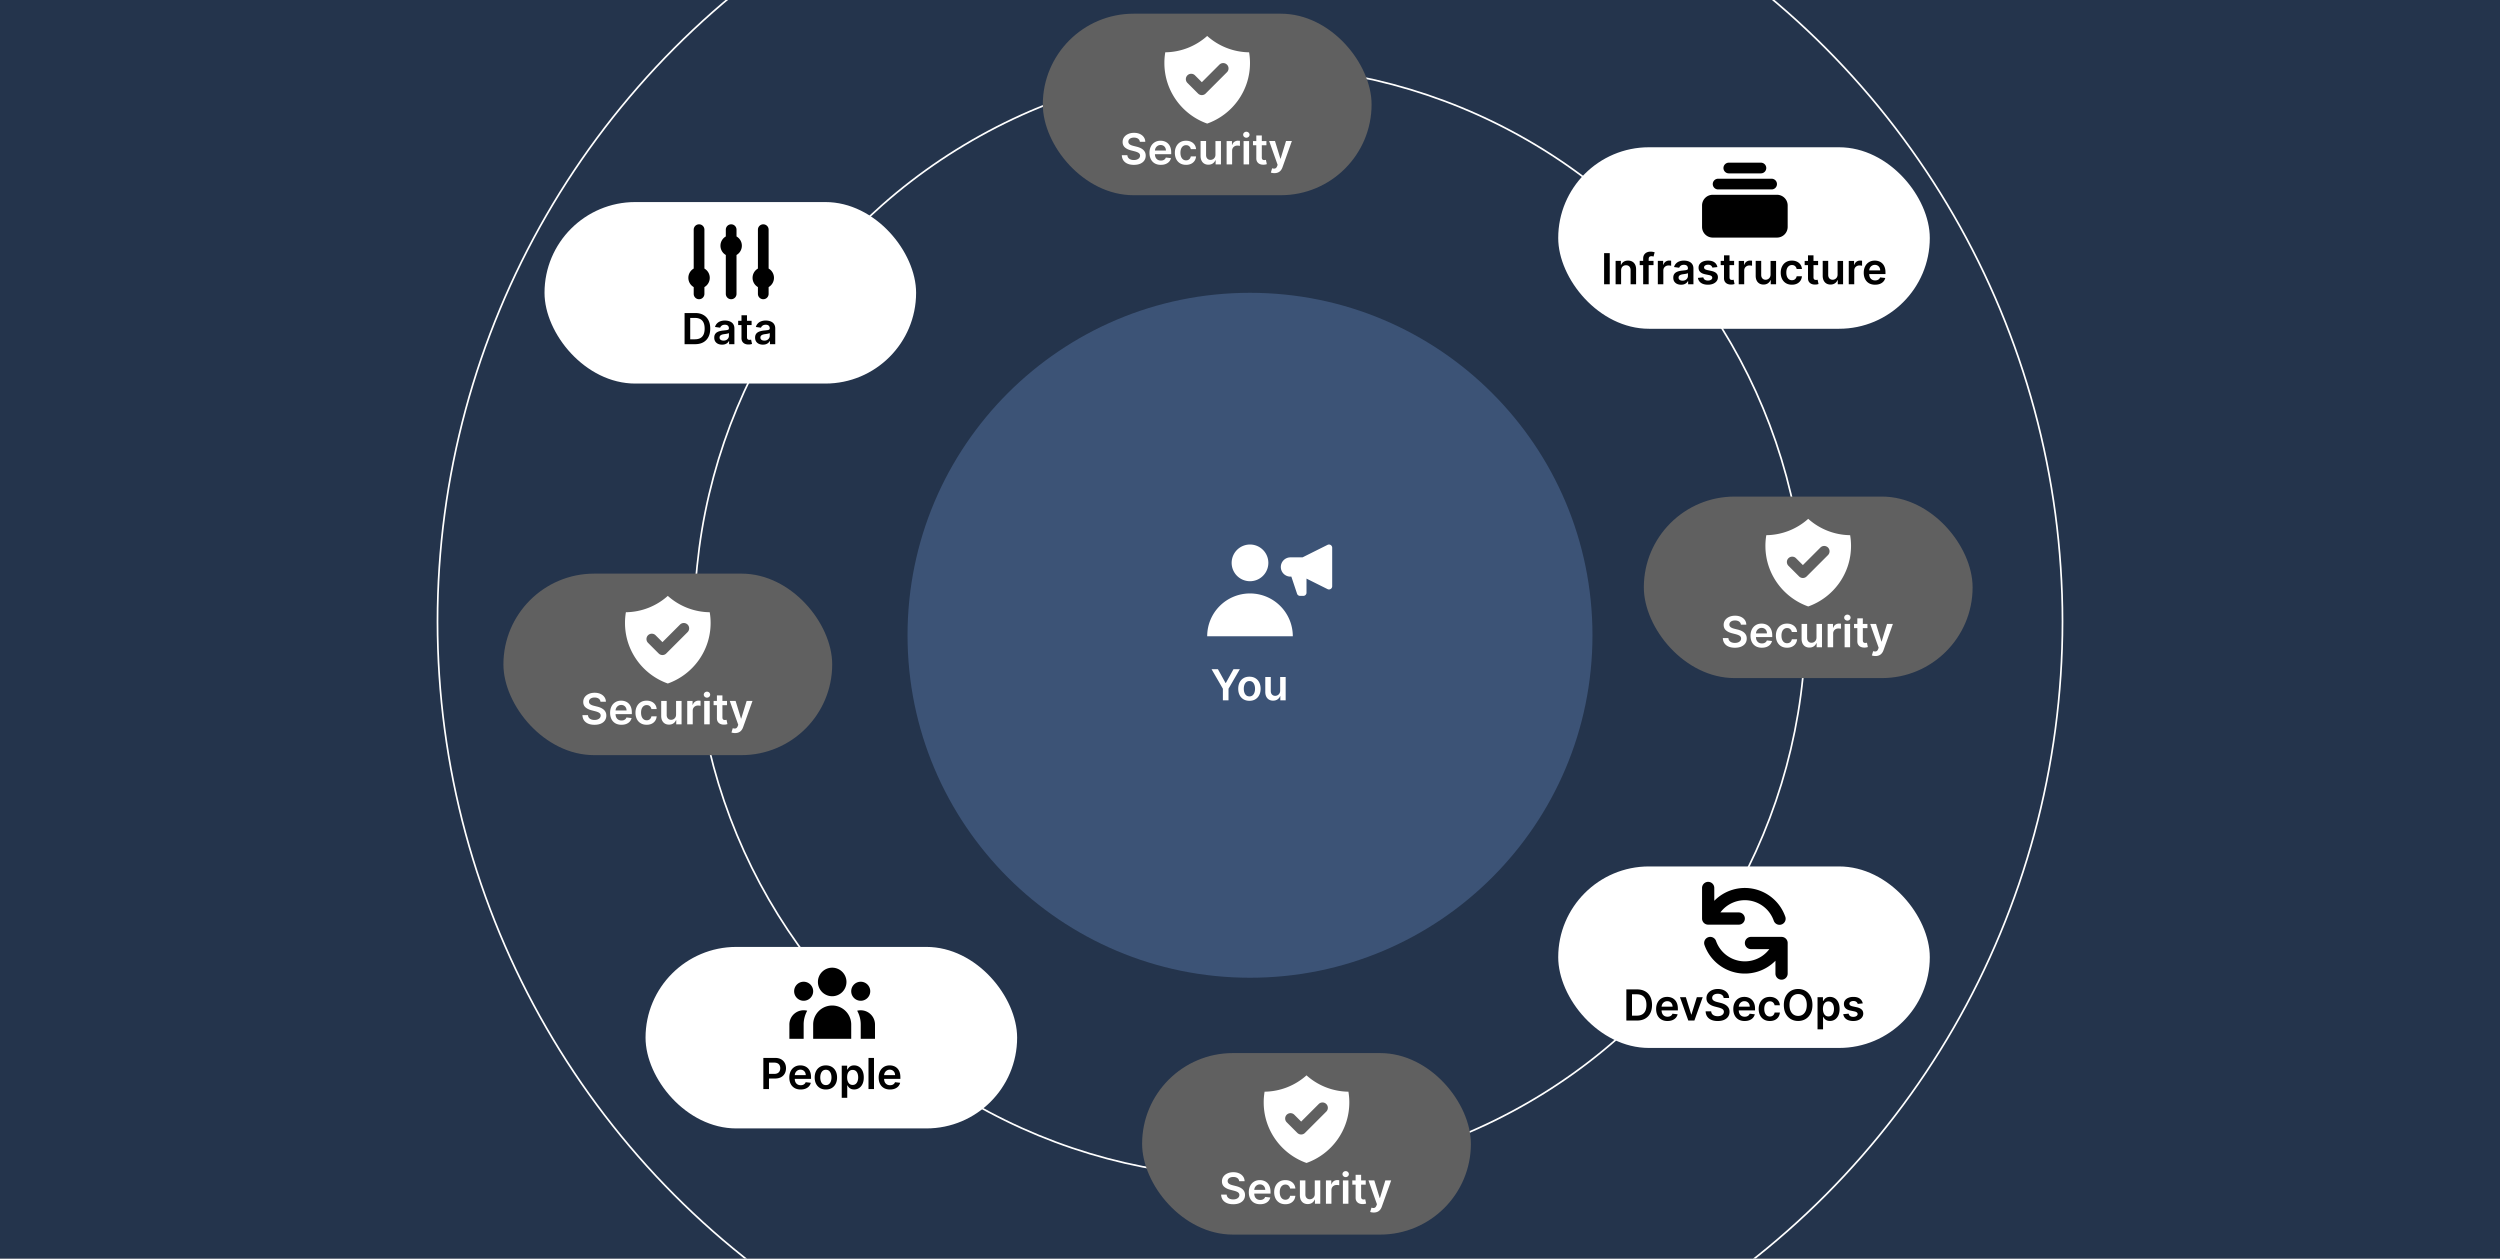
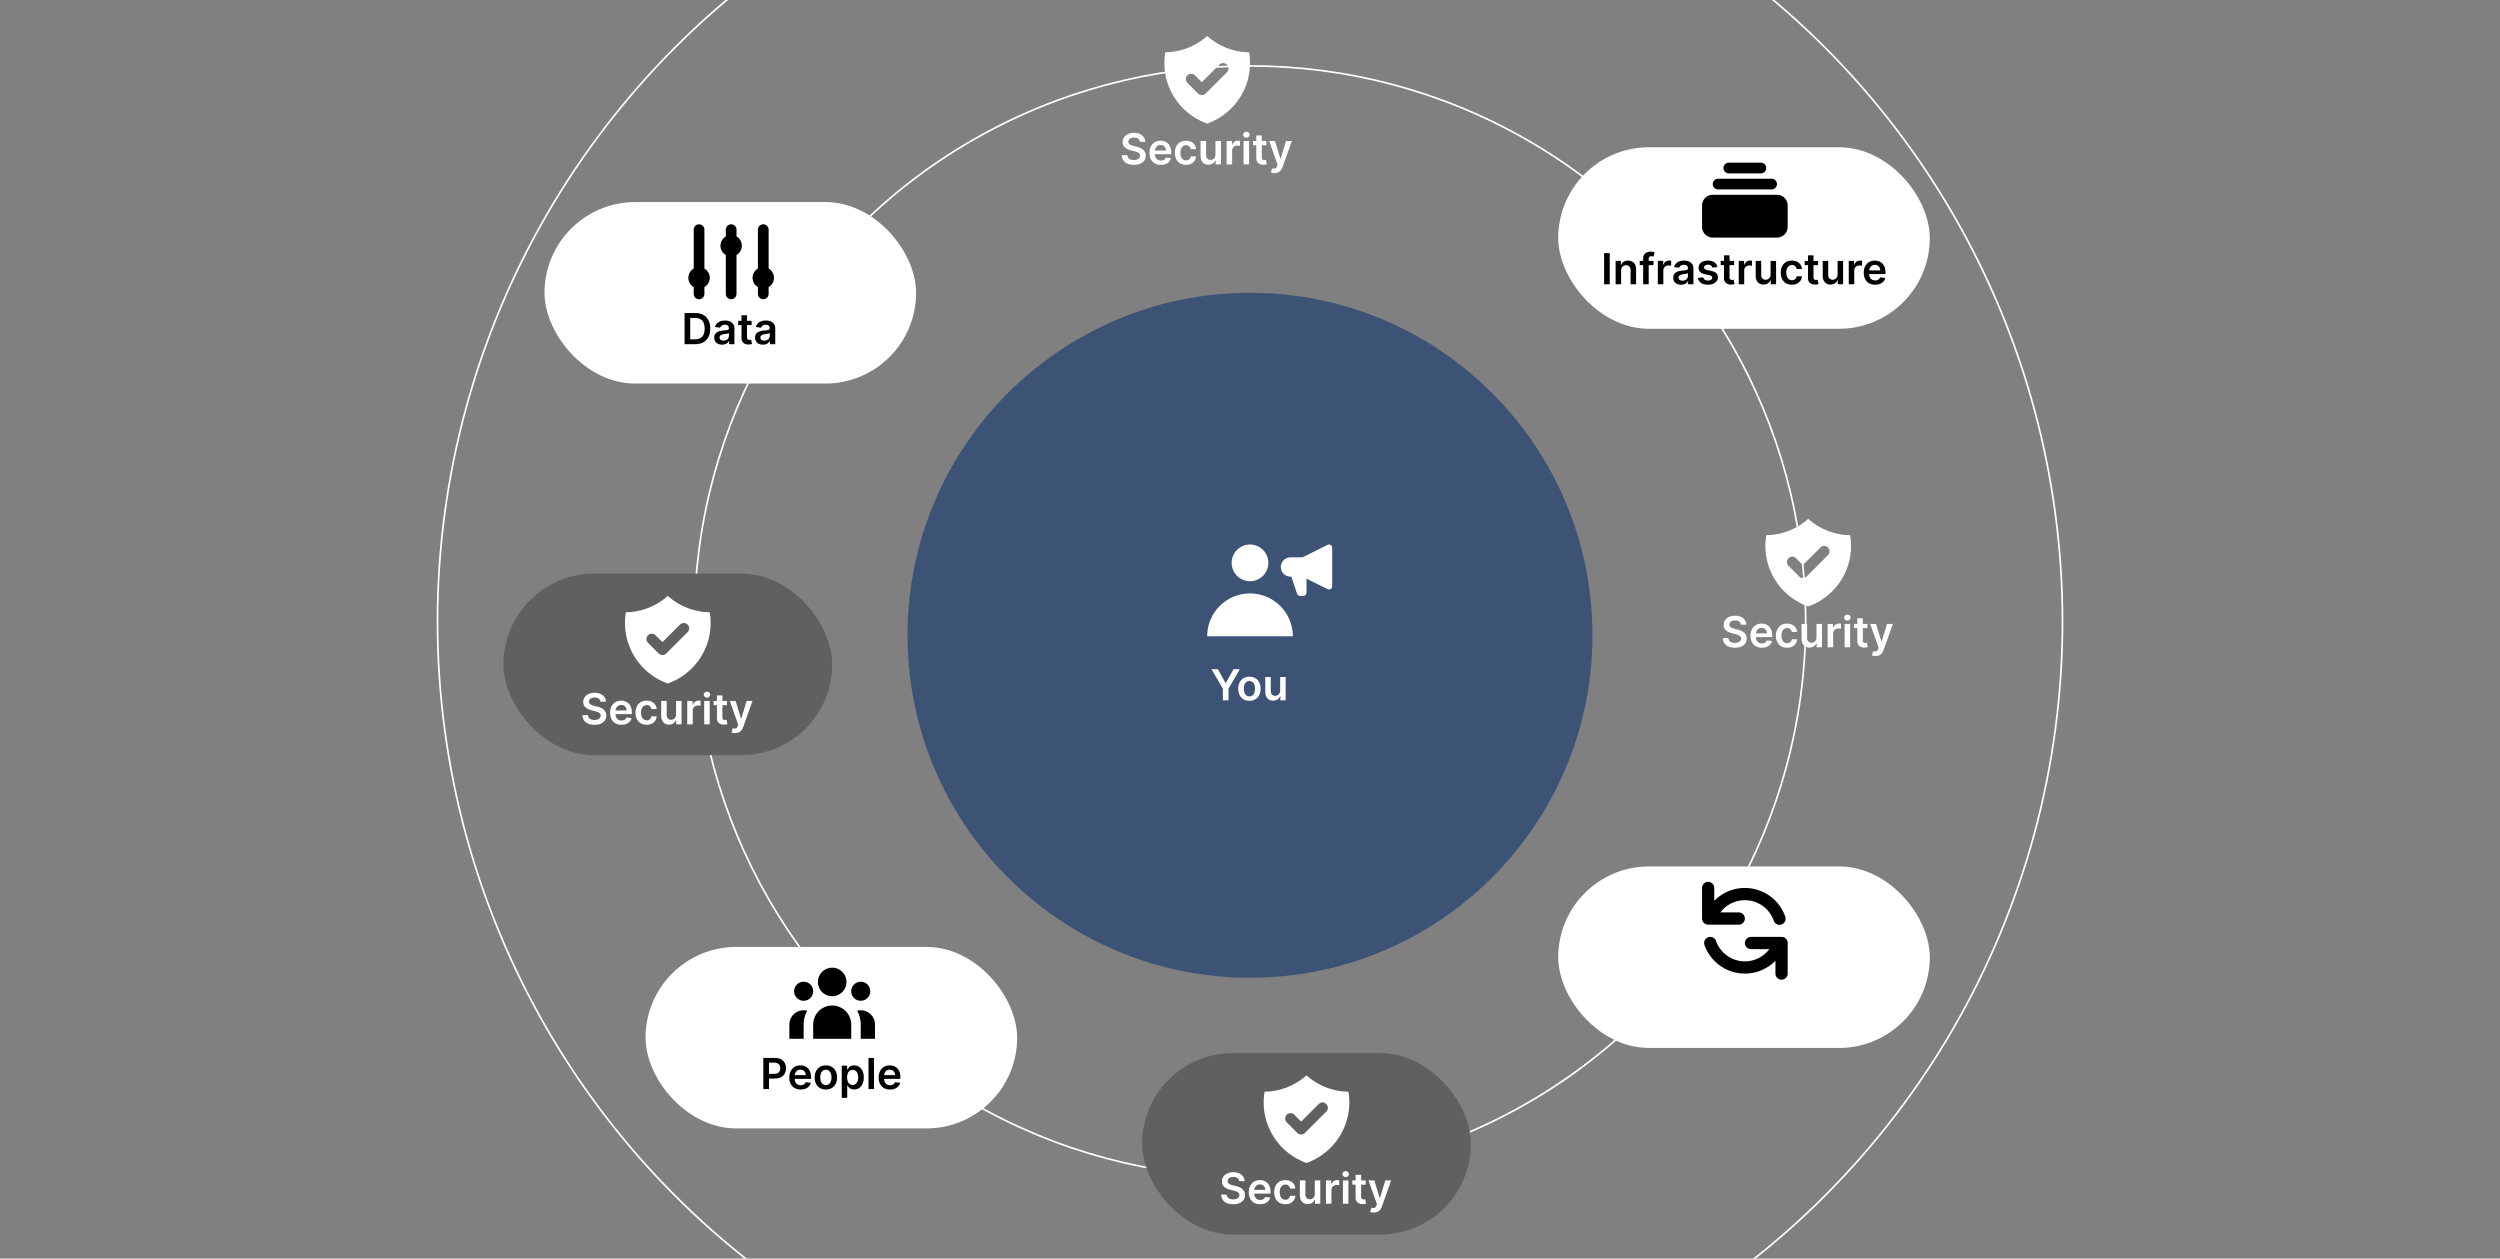
<svg xmlns="http://www.w3.org/2000/svg" width="1460" height="735" fill="none">
  <rect width="100%" height="100%" fill="#808080" stroke="none" />
  <g clip-path="url(#a)">
-     <path fill="#24344C" d="M0 0h1460v735H0z" />
+     <path fill="#24344C" d="M0 0v735H0z" />
    <circle cx="730" cy="363" r="324.5" stroke="#fff" />
    <circle cx="730" cy="363" r="474.5" stroke="#fff" />
    <rect width="217" height="106" x="318" y="118" fill="#fff" rx="53" />
    <rect width="217" height="106" x="910" y="86" fill="#fff" rx="53" />
    <rect width="217" height="106" x="910" y="506" fill="#fff" rx="53" />
    <rect width="217" height="106" x="377" y="553" fill="#fff" rx="53" />
    <circle cx="730" cy="371" r="200" fill="#3C5376" />
    <path fill="#000" d="M405.955 201h-6.162v-18.182h6.286c1.805 0 3.356.364 4.652 1.092 1.302.722 2.302 1.761 3.001 3.116.698 1.356 1.047 2.977 1.047 4.865 0 1.894-.352 3.522-1.056 4.883a7.307 7.307 0 0 1-3.028 3.134c-1.314.728-2.894 1.092-4.74 1.092zm-2.868-2.85h2.708c1.266 0 2.323-.231 3.169-.692.846-.468 1.483-1.163 1.909-2.087.426-.929.639-2.089.639-3.48s-.213-2.545-.639-3.462c-.426-.923-1.057-1.613-1.891-2.069-.829-.461-1.859-.692-3.09-.692h-2.805v12.482zm18.604 3.125c-.865 0-1.643-.154-2.335-.461a3.819 3.819 0 0 1-1.634-1.385c-.396-.61-.595-1.362-.595-2.255 0-.77.142-1.406.426-1.909a3.3 3.3 0 0 1 1.163-1.207 5.875 5.875 0 0 1 1.661-.684c.621-.16 1.263-.275 1.926-.346a76.861 76.861 0 0 0 1.944-.222c.497-.071.859-.178 1.083-.32.231-.148.347-.376.347-.683v-.054c0-.669-.199-1.186-.595-1.553-.397-.367-.968-.551-1.714-.551-.787 0-1.411.172-1.873.515-.456.343-.763.749-.923 1.216l-3.001-.426c.237-.828.628-1.521 1.172-2.077a5.099 5.099 0 0 1 1.998-1.261c.787-.284 1.657-.426 2.61-.426.657 0 1.311.077 1.962.231a5.517 5.517 0 0 1 1.784.763c.539.35.971.826 1.296 1.43.332.603.497 1.358.497 2.264V201h-3.089v-1.873h-.107c-.195.379-.47.734-.825 1.065-.349.326-.79.589-1.323.79-.527.196-1.145.293-1.855.293zm.834-2.361c.645 0 1.204-.128 1.678-.382.473-.26.837-.604 1.092-1.03.26-.426.391-.891.391-1.394v-1.607c-.101.083-.273.16-.515.231a7.47 7.47 0 0 1-.799.187c-.296.053-.589.1-.879.142l-.755.106a5.61 5.61 0 0 0-1.287.32c-.379.148-.678.355-.897.621-.219.261-.328.598-.328 1.012 0 .592.216 1.039.648 1.341.432.302.982.453 1.651.453zm16.406-11.55v2.485h-7.839v-2.485h7.839zm-5.903-3.267h3.213v12.801c0 .432.065.764.196.995.136.225.313.379.532.461.219.083.462.125.728.125.201 0 .385-.015.551-.045a4.38 4.38 0 0 0 .39-.08l.542 2.513a7.231 7.231 0 0 1-.737.195 5.97 5.97 0 0 1-1.154.124c-.805.024-1.53-.097-2.175-.364a3.384 3.384 0 0 1-1.536-1.26c-.373-.568-.556-1.279-.55-2.131v-13.334zm12.515 17.178c-.864 0-1.642-.154-2.335-.461a3.816 3.816 0 0 1-1.633-1.385c-.397-.61-.595-1.362-.595-2.255 0-.77.142-1.406.426-1.909a3.292 3.292 0 0 1 1.163-1.207 5.868 5.868 0 0 1 1.66-.684c.622-.16 1.264-.275 1.927-.346a76.861 76.861 0 0 0 1.944-.222c.497-.071.858-.178 1.083-.32.231-.148.346-.376.346-.683v-.054c0-.669-.198-1.186-.595-1.553-.396-.367-.967-.551-1.713-.551-.787 0-1.412.172-1.873.515-.456.343-.764.749-.924 1.216l-3-.426c.236-.828.627-1.521 1.172-2.077a5.095 5.095 0 0 1 1.997-1.261c.787-.284 1.657-.426 2.61-.426.657 0 1.311.077 1.962.231a5.531 5.531 0 0 1 1.785.763c.538.35.97.826 1.296 1.43.331.603.497 1.358.497 2.264V201h-3.09v-1.873h-.106a3.91 3.91 0 0 1-.826 1.065c-.349.326-.79.589-1.322.79-.527.196-1.146.293-1.856.293zm.835-2.361c.645 0 1.204-.128 1.677-.382.474-.26.838-.604 1.092-1.03.261-.426.391-.891.391-1.394v-1.607c-.101.083-.272.16-.515.231a7.47 7.47 0 0 1-.799.187c-.296.053-.589.1-.879.142l-.754.106c-.48.065-.909.172-1.288.32-.378.148-.677.355-.896.621-.219.261-.329.598-.329 1.012 0 .592.216 1.039.648 1.341.432.302.983.453 1.652.453zm-35.003-64.789a3.125 3.125 0 1 0-6.25 0v22.713a6.25 6.25 0 0 0 0 10.825v3.962a3.125 3.125 0 1 0 6.25 0v-3.962a6.25 6.25 0 0 0 0-10.825v-22.713zm18.75 0a3.125 3.125 0 1 0-6.25 0v3.963a6.25 6.25 0 0 0 0 10.825v22.712a3.125 3.125 0 1 0 6.25 0v-22.712a6.255 6.255 0 0 0 2.288-8.538 6.25 6.25 0 0 0-2.288-2.287v-3.963zM445.75 131a3.125 3.125 0 0 1 3.125 3.125v22.713a6.25 6.25 0 0 1 0 10.825v3.962a3.125 3.125 0 1 1-6.25 0v-3.962a6.25 6.25 0 0 1 0-10.825v-22.713A3.125 3.125 0 0 1 445.75 131zm494.337 16.818V166h-3.294v-18.182h3.294zm6.638 10.192V166h-3.213v-13.636h3.071v2.317h.16a3.896 3.896 0 0 1 1.501-1.82c.692-.45 1.547-.675 2.565-.675.941 0 1.761.201 2.459.604.705.402 1.249.985 1.634 1.749.391.763.583 1.689.577 2.778V166h-3.214v-8.185c0-.912-.237-1.625-.71-2.14-.468-.515-1.116-.772-1.944-.772-.563 0-1.063.124-1.501.373a2.58 2.58 0 0 0-1.021 1.056c-.242.462-.364 1.021-.364 1.678zm18.928-5.646v2.485h-8.061v-2.485h8.061zM959.607 166v-14.924c0-.917.19-1.681.568-2.29.385-.61.9-1.065 1.545-1.367.645-.302 1.361-.453 2.149-.453.556 0 1.05.044 1.482.133.432.089.752.169.959.24l-.639 2.486a5.54 5.54 0 0 0-.515-.125 3.135 3.135 0 0 0-.693-.071c-.597 0-1.021.145-1.269.435-.243.284-.364.693-.364 1.225V166h-3.223zm8.563 0v-13.636h3.116v2.272h.142c.249-.787.675-1.393 1.278-1.82a3.52 3.52 0 0 1 2.087-.648c.177 0 .376.009.595.027.224.012.411.033.559.062v2.956a3.447 3.447 0 0 0-.648-.124 6.027 6.027 0 0 0-.844-.062c-.586 0-1.112.127-1.58.382a2.79 2.79 0 0 0-1.092 1.038c-.266.444-.399.956-.399 1.536V166h-3.214zm13.592.275c-.864 0-1.643-.154-2.335-.461a3.819 3.819 0 0 1-1.634-1.385c-.396-.61-.594-1.362-.594-2.255 0-.77.142-1.406.426-1.909a3.284 3.284 0 0 1 1.163-1.207 5.856 5.856 0 0 1 1.66-.684c.621-.16 1.263-.275 1.926-.346a77.567 77.567 0 0 0 1.945-.222c.497-.071.858-.178 1.083-.32.231-.148.346-.376.346-.683v-.054c0-.669-.198-1.186-.595-1.553-.396-.367-.968-.551-1.713-.551-.787 0-1.412.172-1.874.515-.455.343-.763.749-.923 1.216l-3.001-.426c.237-.828.628-1.521 1.172-2.077a5.106 5.106 0 0 1 1.998-1.261c.787-.284 1.657-.426 2.61-.426.657 0 1.311.077 1.962.231a5.517 5.517 0 0 1 1.784.763c.539.35.971.826 1.297 1.43.331.603.497 1.358.497 2.264V166h-3.09v-1.873h-.106a3.93 3.93 0 0 1-.826 1.065c-.349.326-.79.589-1.323.79-.526.196-1.145.293-1.855.293zm.834-2.361c.645 0 1.205-.128 1.678-.382.474-.26.838-.604 1.092-1.03.261-.426.391-.891.391-1.394v-1.607c-.101.083-.272.16-.515.231a7.47 7.47 0 0 1-.799.187c-.296.053-.589.1-.879.142l-.755.106a5.61 5.61 0 0 0-1.287.32c-.379.148-.678.355-.897.621-.219.261-.328.598-.328 1.012 0 .592.216 1.039.648 1.341.432.302.983.453 1.651.453zm20.374-7.946-2.93.32a2.346 2.346 0 0 0-.434-.835 2.163 2.163 0 0 0-.816-.63c-.344-.16-.764-.24-1.261-.24-.669 0-1.231.145-1.687.435-.45.29-.672.666-.666 1.128-.006.396.139.719.435.967.302.249.799.453 1.492.613l2.326.497c1.291.278 2.251.719 2.881 1.323.63.604.95 1.394.95 2.37 0 .858-.25 1.616-.75 2.273-.49.651-1.18 1.16-2.05 1.527-.877.367-1.884.55-3.02.55-1.669 0-3.012-.349-4.03-1.047-1.018-.705-1.625-1.684-1.82-2.939l3.133-.302c.143.616.444 1.08.906 1.394.462.314 1.062.471 1.802.471.764 0 1.376-.157 1.838-.471.467-.314.701-.701.701-1.163 0-.39-.151-.713-.453-.968-.295-.254-.757-.449-1.384-.585l-2.326-.489c-1.308-.272-2.276-.731-2.904-1.376-.627-.651-.938-1.474-.932-2.468-.006-.84.222-1.568.684-2.184.467-.621 1.116-1.101 1.944-1.438.835-.343 1.796-.515 2.885-.515 1.598 0 2.856.34 3.776 1.021.92.681 1.49 1.601 1.71 2.761zm9.75-3.604v2.485h-7.84v-2.485h7.84zm-5.9-3.267h3.21v12.801c0 .432.07.764.2.995.13.225.31.379.53.461.22.083.46.125.73.125.2 0 .38-.015.55-.045.17-.029.3-.056.39-.08l.54 2.513c-.17.059-.42.124-.74.195-.31.071-.69.113-1.15.124-.8.024-1.53-.097-2.17-.364a3.374 3.374 0 0 1-1.54-1.26c-.37-.568-.56-1.279-.55-2.131v-13.334zm8.59 16.903v-13.636h3.12v2.272h.14c.25-.787.67-1.393 1.28-1.82.61-.432 1.3-.648 2.08-.648.18 0 .38.009.6.027.22.012.41.033.56.062v2.956a3.476 3.476 0 0 0-.65-.124 6.004 6.004 0 0 0-.84-.062c-.59 0-1.12.127-1.58.382-.47.248-.83.595-1.1 1.038-.26.444-.4.956-.4 1.536V166h-3.21zm18.6-5.735v-7.901h3.22V166h-3.12v-2.424h-.14a4.086 4.086 0 0 1-1.52 1.874c-.7.485-1.56.728-2.58.728-.9 0-1.69-.199-2.37-.595a4.12 4.12 0 0 1-1.6-1.749c-.38-.77-.58-1.699-.58-2.788v-8.682h3.22v8.185c0 .864.23 1.551.71 2.06.47.509 1.09.763 1.86.763.47 0 .93-.115 1.38-.346.44-.231.81-.574 1.09-1.03.29-.462.43-1.039.43-1.731zm12.47 6.001c-1.36 0-2.53-.299-3.51-.896-.97-.598-1.71-1.424-2.24-2.477-.52-1.06-.78-2.279-.78-3.658 0-1.385.26-2.607.8-3.666.53-1.066 1.28-1.894 2.25-2.486.98-.598 2.13-.897 3.46-.897 1.11 0 2.09.204 2.94.613.86.402 1.54.973 2.05 1.713.51.734.8 1.592.87 2.575h-3.07a2.901 2.901 0 0 0-.89-1.643c-.46-.444-1.08-.666-1.85-.666-.66 0-1.24.178-1.73.533-.5.349-.89.852-1.17 1.509-.27.657-.4 1.444-.4 2.362 0 .929.13 1.728.4 2.397.28.663.66 1.175 1.15 1.536.5.355 1.08.532 1.75.532.47 0 .89-.088 1.27-.266.38-.183.69-.447.95-.79.25-.343.43-.761.52-1.252h3.07c-.07.965-.36 1.82-.85 2.566-.49.74-1.16 1.32-2.01 1.74-.84.414-1.84.621-2.98.621zm15.29-13.902v2.485h-7.84v-2.485h7.84zm-5.9-3.267h3.21v12.801c0 .432.07.764.2.995.13.225.31.379.53.461.22.083.46.125.73.125.2 0 .38-.015.55-.045.17-.029.3-.056.39-.08l.54 2.513c-.17.059-.42.124-.74.195-.31.071-.7.113-1.15.124-.81.024-1.53-.097-2.18-.364a3.4 3.4 0 0 1-1.53-1.26c-.38-.568-.56-1.279-.55-2.131v-13.334zm17.28 11.168v-7.901h3.21V166h-3.11v-2.424h-.14a4.15 4.15 0 0 1-1.52 1.874c-.7.485-1.56.728-2.59.728-.89 0-1.68-.199-2.37-.595-.68-.403-1.21-.986-1.59-1.749-.39-.77-.58-1.699-.58-2.788v-8.682h3.21v8.185c0 .864.24 1.551.71 2.06.48.509 1.1.763 1.87.763.47 0 .93-.115 1.37-.346.45-.231.81-.574 1.1-1.03.29-.462.43-1.039.43-1.731zm6.52 5.735v-13.636h3.11v2.272h.15c.25-.787.67-1.393 1.28-1.82.61-.432 1.3-.648 2.08-.648.18 0 .38.009.6.027.22.012.41.033.56.062v2.956a3.657 3.657 0 0 0-.65-.124 6.035 6.035 0 0 0-.85-.062c-.58 0-1.11.127-1.58.382-.46.248-.82.595-1.09 1.038-.26.444-.4.956-.4 1.536V166h-3.21zm15.39.266c-1.37 0-2.55-.284-3.55-.852-.98-.574-1.74-1.385-2.28-2.432-.53-1.054-.8-2.294-.8-3.72 0-1.403.27-2.634.8-3.693.54-1.066 1.29-1.894 2.26-2.486.96-.598 2.1-.897 3.4-.897.84 0 1.63.136 2.38.408.75.267 1.41.681 1.99 1.243.58.563 1.03 1.279 1.36 2.149.33.864.5 1.894.5 3.089v.986h-11.18v-2.166h8.1c-.01-.616-.14-1.163-.4-1.643a2.88 2.88 0 0 0-1.09-1.145c-.46-.278-1-.417-1.62-.417-.65 0-1.23.159-1.73.479-.5.314-.88.728-1.16 1.243a3.655 3.655 0 0 0-.42 1.678v1.891c0 .793.15 1.474.44 2.042.29.562.69.994 1.21 1.296.52.296 1.13.444 1.83.444.47 0 .89-.065 1.27-.196.38-.136.71-.334.99-.594.27-.261.48-.583.63-.968l3 .337a4.626 4.626 0 0 1-1.09 2.078c-.52.586-1.2 1.041-2.02 1.367-.82.32-1.76.479-2.82.479zM1009.62 95c-.82 0-1.62.33-2.2.915a3.113 3.113 0 0 0 0 4.42c.58.586 1.38.915 2.2.915h18.76c.82 0 1.62-.329 2.2-.915a3.114 3.114 0 0 0 0-4.42 3.107 3.107 0 0 0-2.2-.915h-18.76zm-9.37 12.5c0-.829.33-1.624.92-2.21a3.113 3.113 0 0 1 2.21-.915h31.24c.83 0 1.63.329 2.21.915a3.113 3.113 0 0 1 0 4.42c-.58.586-1.38.915-2.21.915h-31.24c-.83 0-1.63-.329-2.21-.915a3.113 3.113 0 0 1-.92-2.21zM994 120c0-1.658.658-3.247 1.831-4.419a6.245 6.245 0 0 1 4.419-1.831h37.5c1.66 0 3.25.658 4.42 1.831A6.256 6.256 0 0 1 1044 120v12.5c0 1.658-.66 3.247-1.83 4.419a6.24 6.24 0 0 1-4.42 1.831h-37.5a6.245 6.245 0 0 1-4.419-1.831A6.245 6.245 0 0 1 994 132.5V120z" />
-     <rect width="192" height="106" x="609" y="8" fill="#606060" rx="53" />
    <rect width="192" height="106" x="294" y="335" fill="#606060" rx="53" />
    <rect width="192" height="106" x="667" y="615" fill="#606060" rx="53" />
-     <rect width="192" height="106" x="960" y="290" fill="#606060" rx="53" />
-     <path fill="#000" d="M955.955 596h-6.162v-18.182h6.286c1.805 0 3.356.364 4.652 1.092 1.302.722 2.302 1.761 3.001 3.116.698 1.356 1.047 2.977 1.047 4.865 0 1.894-.352 3.522-1.056 4.883a7.307 7.307 0 0 1-3.028 3.134c-1.314.728-2.894 1.092-4.74 1.092zm-2.868-2.85h2.708c1.266 0 2.323-.231 3.169-.692.846-.468 1.483-1.163 1.909-2.087.426-.929.639-2.089.639-3.48s-.213-2.545-.639-3.462c-.426-.923-1.057-1.613-1.891-2.069-.829-.461-1.859-.692-3.09-.692h-2.805v12.482zm20.716 3.116c-1.367 0-2.547-.284-3.542-.852a5.77 5.77 0 0 1-2.281-2.432c-.533-1.054-.799-2.294-.799-3.72 0-1.403.266-2.634.799-3.693.538-1.066 1.29-1.894 2.255-2.486.964-.598 2.098-.897 3.4-.897.84 0 1.633.136 2.379.408a5.387 5.387 0 0 1 1.989 1.243c.58.563 1.035 1.279 1.367 2.149.331.864.497 1.894.497 3.089v.986H968.69v-2.166h8.096c-.006-.616-.139-1.163-.399-1.643a2.913 2.913 0 0 0-1.092-1.145c-.462-.278-1-.417-1.616-.417-.657 0-1.234.159-1.731.479a3.305 3.305 0 0 0-1.163 1.243 3.58 3.58 0 0 0-.417 1.678v1.891c0 .793.145 1.474.435 2.042.29.562.695.994 1.216 1.296.521.296 1.13.444 1.829.444.467 0 .891-.065 1.269-.196.379-.136.708-.334.986-.594.278-.261.488-.583.63-.968l3.001.337a4.694 4.694 0 0 1-1.083 2.078c-.527.586-1.202 1.041-2.024 1.367-.823.32-1.764.479-2.824.479zm20.573-13.902L989.519 596h-3.551l-4.856-13.636h3.427l3.134 10.129h.142l3.143-10.129h3.418zm12.244.452c-.08-.775-.43-1.379-1.04-1.811-.61-.432-1.41-.648-2.38-.648-.69 0-1.28.104-1.77.311-.49.207-.87.488-1.13.843-.26.355-.392.761-.398 1.217 0 .378.086.707.258.985.18.278.42.515.72.71.3.19.63.349 1 .48.37.13.74.239 1.11.328l1.71.426c.68.16 1.34.376 1.98.648.64.273 1.21.616 1.71 1.03.51.415.91.915 1.21 1.501.29.586.44 1.272.44 2.059 0 1.066-.27 2.004-.82 2.815-.54.804-1.33 1.435-2.36 1.89-1.02.45-2.26.675-3.72.675-1.41 0-2.64-.219-3.682-.657-1.036-.438-1.846-1.077-2.432-1.917-.58-.841-.894-1.865-.941-3.072h3.24c.047.633.243 1.16.586 1.58.339.42.789.734 1.339.941.56.207 1.18.311 1.87.311.71 0 1.34-.107 1.88-.32.54-.219.97-.52 1.28-.905.3-.391.46-.847.47-1.367-.01-.474-.15-.865-.42-1.172-.27-.314-.65-.574-1.15-.782-.48-.213-1.05-.402-1.7-.568l-2.07-.532c-1.496-.385-2.68-.968-3.55-1.749-.864-.787-1.296-1.832-1.296-3.134 0-1.071.29-2.01.87-2.814.586-.805 1.382-1.43 2.388-1.874 1.008-.449 2.148-.674 3.418-.674 1.29 0 2.42.225 3.39.674.98.444 1.74 1.063 2.3 1.856.56.787.84 1.692.86 2.716h-3.17zm12.25 13.45c-1.37 0-2.55-.284-3.54-.852a5.744 5.744 0 0 1-2.28-2.432c-.53-1.054-.8-2.294-.8-3.72 0-1.403.27-2.634.8-3.693.54-1.066 1.29-1.894 2.25-2.486.97-.598 2.1-.897 3.4-.897.84 0 1.64.136 2.38.408.75.267 1.42.681 1.99 1.243.58.563 1.04 1.279 1.37 2.149.33.864.5 1.894.5 3.089v.986h-11.18v-2.166h8.09c0-.616-.13-1.163-.39-1.643a2.975 2.975 0 0 0-1.1-1.145c-.46-.278-1-.417-1.61-.417-.66 0-1.24.159-1.73.479-.5.314-.89.728-1.17 1.243a3.527 3.527 0 0 0-.41 1.678v1.891c0 .793.14 1.474.43 2.042.29.562.7.994 1.22 1.296.52.296 1.13.444 1.83.444.46 0 .89-.065 1.27-.196.37-.136.7-.334.98-.594.28-.261.49-.583.63-.968l3 .337a4.71 4.71 0 0 1-1.08 2.078c-.53.586-1.2 1.041-2.03 1.367-.82.32-1.76.479-2.82.479zm14.73 0c-1.36 0-2.53-.299-3.5-.896-.98-.598-1.72-1.424-2.25-2.477-.52-1.06-.78-2.279-.78-3.658 0-1.385.26-2.607.8-3.666.53-1.066 1.28-1.894 2.25-2.486.98-.598 2.13-.897 3.46-.897 1.11 0 2.09.204 2.94.613.86.402 1.54.973 2.05 1.713.51.734.8 1.592.87 2.575h-3.07a2.901 2.901 0 0 0-.89-1.643c-.46-.444-1.08-.666-1.85-.666-.66 0-1.24.178-1.73.533-.5.349-.89.852-1.17 1.509-.27.657-.4 1.444-.4 2.362 0 .929.13 1.728.4 2.397.28.663.66 1.175 1.15 1.536.5.355 1.08.532 1.75.532.47 0 .9-.088 1.27-.266.38-.183.69-.447.95-.79.25-.343.43-.761.52-1.252h3.07c-.07.965-.36 1.82-.85 2.566-.49.74-1.16 1.32-2 1.74-.85.414-1.85.621-2.99.621zm24.87-9.357c0 1.959-.37 3.637-1.1 5.034-.73 1.391-1.72 2.456-2.98 3.196-1.26.74-2.68 1.11-4.27 1.11-1.59 0-3.02-.37-4.28-1.11-1.26-.746-2.25-1.814-2.98-3.205-.73-1.397-1.1-3.072-1.1-5.025 0-1.959.37-3.634 1.1-5.025.73-1.397 1.72-2.465 2.98-3.205 1.26-.739 2.69-1.109 4.28-1.109 1.59 0 3.01.37 4.27 1.109 1.26.74 2.25 1.808 2.98 3.205.73 1.391 1.1 3.066 1.1 5.025zm-3.31 0c0-1.379-.22-2.542-.65-3.489-.42-.953-1.02-1.672-1.77-2.157-.76-.491-1.63-.737-2.62-.737-.99 0-1.86.246-2.62.737-.76.485-1.35 1.204-1.79 2.157-.42.947-.64 2.11-.64 3.489s.22 2.545.64 3.498c.44.947 1.03 1.666 1.79 2.157.76.486 1.63.728 2.62.728.99 0 1.86-.242 2.62-.728.75-.491 1.35-1.21 1.77-2.157.43-.953.65-2.119.65-3.498zm6.28 14.205v-18.75h3.16v2.255h.19c.17-.332.4-.684.7-1.057.3-.379.71-.701 1.23-.968.51-.272 1.17-.408 1.97-.408 1.05 0 2 .269 2.85.808.85.533 1.52 1.323 2.02 2.37.5 1.042.76 2.32.76 3.836 0 1.497-.25 2.769-.74 3.817s-1.16 1.847-2.01 2.397c-.84.55-1.8.826-2.87.826-.78 0-1.43-.131-1.95-.391-.51-.26-.93-.574-1.24-.941a5.909 5.909 0 0 1-.72-1.056h-.13v7.262h-3.22zm3.15-11.932c0 .882.13 1.654.38 2.317.25.663.62 1.181 1.09 1.554.48.367 1.06.55 1.74.55.71 0 1.3-.189 1.78-.568.48-.385.84-.909 1.09-1.572.25-.668.37-1.429.37-2.281 0-.847-.12-1.598-.36-2.255-.25-.657-.61-1.172-1.09-1.545-.48-.373-1.07-.559-1.79-.559-.69 0-1.27.18-1.75.541-.48.361-.84.867-1.09 1.518-.24.651-.37 1.418-.37 2.3zm23.26-3.214-2.93.32a2.446 2.446 0 0 0-.44-.835c-.2-.26-.47-.47-.82-.63-.34-.16-.76-.24-1.26-.24-.66 0-1.23.145-1.68.435-.45.29-.67.666-.67 1.128 0 .396.14.719.44.967.3.249.8.453 1.49.613l2.32.497c1.29.278 2.25.719 2.88 1.323.63.604.95 1.394.96 2.37-.01.858-.26 1.616-.76 2.273-.49.651-1.17 1.16-2.05 1.527-.87.367-1.88.55-3.01.55-1.67 0-3.02-.349-4.04-1.047-1.01-.705-1.62-1.684-1.82-2.939l3.14-.302c.14.616.44 1.08.9 1.394.47.314 1.07.471 1.81.471.76 0 1.37-.157 1.83-.471.47-.314.71-.701.71-1.163 0-.39-.16-.713-.46-.968-.29-.254-.76-.449-1.38-.585l-2.33-.489c-1.31-.272-2.27-.731-2.9-1.376-.63-.651-.94-1.474-.93-2.468-.01-.84.22-1.568.68-2.184.47-.621 1.12-1.101 1.94-1.438.84-.343 1.8-.515 2.89-.515 1.6 0 2.86.34 3.77 1.021.93.681 1.5 1.601 1.72 2.761z" />
    <path fill="#fff" d="M707.55 390.818h3.72l4.448 8.044h.178l4.447-8.044h3.72l-6.614 11.399V409h-3.285v-6.783l-6.614-11.399zm22.113 18.448c-1.332 0-2.486-.293-3.462-.879-.977-.586-1.735-1.405-2.273-2.459-.533-1.053-.799-2.284-.799-3.693 0-1.409.266-2.643.799-3.702.538-1.059 1.296-1.882 2.273-2.468.976-.586 2.13-.879 3.462-.879 1.332 0 2.486.293 3.462.879.977.586 1.731 1.409 2.264 2.468.539 1.059.808 2.293.808 3.702 0 1.409-.269 2.64-.808 3.693-.533 1.054-1.287 1.873-2.264 2.459-.976.586-2.13.879-3.462.879zm.018-2.574c.722 0 1.325-.199 1.811-.595.485-.403.846-.941 1.083-1.616.243-.675.364-1.426.364-2.255 0-.834-.121-1.589-.364-2.264-.237-.68-.598-1.222-1.083-1.624-.486-.403-1.089-.604-1.811-.604-.74 0-1.356.201-1.847.604-.485.402-.849.944-1.092 1.624-.237.675-.355 1.43-.355 2.264 0 .829.118 1.58.355 2.255.243.675.607 1.213 1.092 1.616.491.396 1.107.595 1.847.595zm17.935-3.427v-7.901h3.214V409h-3.116v-2.424h-.142a4.107 4.107 0 0 1-1.518 1.874c-.699.485-1.56.728-2.584.728-.894 0-1.684-.199-2.37-.595-.681-.403-1.214-.986-1.598-1.749-.385-.77-.577-1.699-.577-2.788v-8.682h3.213v8.185c0 .864.237 1.551.711 2.06.473.509 1.095.763 1.864.763.474 0 .932-.115 1.376-.346a2.797 2.797 0 0 0 1.092-1.03c.29-.462.435-1.039.435-1.731z" />
    <path fill="#000" fill-rule="evenodd" d="M997.571 515c.948 0 1.856.376 2.529 1.046.67.67 1.04 1.578 1.04 2.525v7.504a25.01 25.01 0 0 1 23.26-6.911c4.15.917 7.99 2.874 11.17 5.686a24.932 24.932 0 0 1 7 10.389c.18.446.26.921.24 1.399a3.47 3.47 0 0 1-.32 1.38 3.573 3.573 0 0 1-5.95.837 3.683 3.683 0 0 1-.7-1.237 17.85 17.85 0 0 0-14.14-11.701 17.856 17.856 0 0 0-9.45 1.121c-3 1.222-5.6 3.233-7.54 5.819h10.72c.95 0 1.85.376 2.52 1.046.67.67 1.05 1.578 1.05 2.526 0 .947-.38 1.855-1.05 2.525a3.553 3.553 0 0 1-2.52 1.046h-17.859a3.57 3.57 0 0 1-3.571-3.571v-17.858a3.57 3.57 0 0 1 3.571-3.571zm.029 32.346a3.572 3.572 0 0 1 2.73.146c.42.202.8.486 1.12.835.31.349.55.756.71 1.198a17.873 17.873 0 0 0 5.45 7.805 17.84 17.84 0 0 0 8.69 3.895c3.19.489 6.46.102 9.45-1.121 3-1.222 5.6-3.233 7.54-5.818h-10.72a3.576 3.576 0 0 1-3.57-3.572c0-.947.38-1.855 1.05-2.525a3.553 3.553 0 0 1 2.52-1.046h17.86c.95 0 1.85.376 2.52 1.046.67.67 1.05 1.578 1.05 2.525v17.857c0 .948-.38 1.856-1.05 2.526a3.553 3.553 0 0 1-2.52 1.046c-.95 0-1.86-.376-2.53-1.046a3.565 3.565 0 0 1-1.04-2.526v-7.503a25.01 25.01 0 0 1-23.26 6.911 24.998 24.998 0 0 1-18.175-16.075 3.578 3.578 0 0 1 .145-2.73 3.577 3.577 0 0 1 2.03-1.828z" clip-rule="evenodd" />
    <path fill="#fff" d="M665.674 82.816c-.082-.775-.432-1.379-1.047-1.81-.61-.433-1.403-.649-2.379-.649-.687 0-1.276.104-1.767.311-.491.207-.867.488-1.128.843-.26.356-.393.76-.399 1.217 0 .378.086.707.257.985.178.278.418.515.719.71.302.19.637.35 1.004.48s.736.24 1.109.328l1.705.426c.686.16 1.346.376 1.98.648a7.01 7.01 0 0 1 1.713 1.03c.509.415.912.915 1.207 1.5.296.587.444 1.273.444 2.06 0 1.066-.272 2.004-.816 2.815-.545.804-1.332 1.435-2.362 1.89-1.024.45-2.264.675-3.72.675-1.414 0-2.642-.219-3.684-.657-1.036-.438-1.847-1.077-2.433-1.917-.58-.84-.893-1.865-.941-3.072h3.241c.047.633.242 1.16.586 1.58a3.1 3.1 0 0 0 1.34.941c.557.207 1.178.31 1.865.31.716 0 1.343-.106 1.882-.319.544-.219.97-.52 1.278-.905.308-.39.465-.847.471-1.367-.006-.474-.145-.865-.418-1.172-.272-.314-.654-.574-1.145-.782a11.013 11.013 0 0 0-1.704-.568l-2.069-.532c-1.497-.385-2.681-.968-3.551-1.75-.864-.787-1.296-1.831-1.296-3.133 0-1.071.29-2.01.87-2.814.586-.805 1.382-1.43 2.388-1.874 1.006-.45 2.145-.674 3.418-.674 1.29 0 2.421.225 3.391.674.977.444 1.743 1.063 2.3 1.856.556.787.843 1.693.861 2.716h-3.17zm12.25 13.45c-1.368 0-2.548-.284-3.543-.852a5.769 5.769 0 0 1-2.281-2.433c-.533-1.053-.799-2.293-.799-3.72 0-1.402.266-2.633.799-3.692.538-1.066 1.29-1.894 2.255-2.486.964-.598 2.098-.897 3.4-.897.84 0 1.633.136 2.379.408a5.387 5.387 0 0 1 1.989 1.243c.58.563 1.036 1.279 1.367 2.149.331.864.497 1.894.497 3.09v.985H672.81v-2.167h8.097c-.006-.615-.14-1.163-.4-1.642a2.9 2.9 0 0 0-1.092-1.145c-.462-.278-1-.417-1.616-.417-.657 0-1.234.16-1.731.479a3.303 3.303 0 0 0-1.163 1.243 3.58 3.58 0 0 0-.417 1.678v1.89c0 .794.145 1.474.435 2.043.29.562.695.994 1.216 1.296.521.296 1.131.444 1.829.444a3.88 3.88 0 0 0 1.269-.196c.379-.136.708-.334.986-.594.278-.26.488-.583.63-.968l3.001.337a4.67 4.67 0 0 1-1.083 2.078c-.527.586-1.202 1.041-2.024 1.367-.823.32-1.764.48-2.823.48zm14.73 0c-1.361 0-2.53-.299-3.507-.896a5.994 5.994 0 0 1-2.246-2.477c-.521-1.06-.781-2.279-.781-3.658 0-1.385.266-2.607.799-3.666.533-1.066 1.284-1.894 2.255-2.486.977-.598 2.131-.897 3.462-.897 1.107 0 2.087.204 2.939.613.858.402 1.542.973 2.051 1.713.509.734.799 1.592.87 2.575h-3.072a2.933 2.933 0 0 0-.888-1.643c-.461-.444-1.08-.666-1.855-.666-.657 0-1.234.178-1.731.533-.498.35-.885.852-1.163 1.51-.273.656-.409 1.443-.409 2.36 0 .93.136 1.729.409 2.398.272.663.654 1.175 1.145 1.536.497.355 1.08.532 1.749.532a2.91 2.91 0 0 0 1.269-.266c.379-.183.696-.447.95-.79.255-.343.429-.76.524-1.252h3.072c-.077.965-.361 1.82-.853 2.566-.491.74-1.16 1.32-2.006 1.74-.846.414-1.841.621-2.983.621zm17.172-6.001v-7.901h3.214V96h-3.116v-2.424h-.142a4.104 4.104 0 0 1-1.518 1.874c-.699.485-1.56.728-2.584.728-.894 0-1.684-.199-2.37-.595-.681-.403-1.214-.986-1.598-1.75-.385-.769-.577-1.698-.577-2.787v-8.682h3.213v8.185c0 .864.237 1.55.711 2.06.473.509 1.095.763 1.864.763.474 0 .932-.115 1.376-.346a2.79 2.79 0 0 0 1.092-1.03c.29-.462.435-1.039.435-1.731zM716.345 96V82.364h3.116v2.272h.142c.248-.787.675-1.393 1.278-1.82a3.52 3.52 0 0 1 2.087-.648c.177 0 .375.01.594.027.225.012.412.033.56.062v2.956a3.411 3.411 0 0 0-.648-.124 5.979 5.979 0 0 0-.844-.062c-.586 0-1.113.127-1.58.382a2.79 2.79 0 0 0-1.092 1.038c-.266.444-.4.956-.4 1.536V96h-3.213zm9.912 0V82.364h3.214V96h-3.214zm1.616-15.572c-.509 0-.947-.168-1.314-.506-.367-.343-.551-.754-.551-1.234 0-.485.184-.897.551-1.234a1.857 1.857 0 0 1 1.314-.515c.514 0 .952.172 1.313.515.367.338.551.749.551 1.234 0 .48-.184.891-.551 1.234a1.854 1.854 0 0 1-1.313.506zm11.712 1.936v2.485h-7.84v-2.485h7.84zm-5.904-3.267h3.214v12.801c0 .433.065.764.195.995.136.225.314.379.533.461.219.083.461.125.728.125a3.1 3.1 0 0 0 .55-.045c.172-.03.302-.056.391-.08l.541 2.513a7.16 7.16 0 0 1-.737.195 6.014 6.014 0 0 1-1.154.124c-.805.024-1.53-.097-2.175-.364a3.385 3.385 0 0 1-1.536-1.26c-.373-.568-.556-1.279-.55-2.13V79.096zm10.589 22.017c-.438 0-.844-.036-1.216-.107a4.48 4.48 0 0 1-.879-.231l.745-2.503c.468.136.885.201 1.252.195.367-.006.69-.121.968-.346.284-.22.524-.586.719-1.101l.275-.737-4.945-13.92h3.409l3.143 10.298h.142l3.152-10.298h3.418l-5.46 15.287c-.255.722-.592 1.34-1.012 1.856-.42.521-.935.917-1.545 1.189-.604.279-1.326.418-2.166.418zM350.674 409.816c-.082-.775-.432-1.379-1.047-1.811-.61-.432-1.403-.648-2.379-.648-.687 0-1.276.104-1.767.311-.491.207-.867.488-1.128.843-.26.355-.393.761-.399 1.217 0 .378.086.707.257.985.178.278.418.515.719.71.302.19.637.349 1.004.48.367.13.736.239 1.109.328l1.705.426c.686.16 1.346.376 1.98.648a7.01 7.01 0 0 1 1.713 1.03c.509.415.912.915 1.207 1.501.296.586.444 1.272.444 2.059 0 1.066-.272 2.004-.816 2.815-.545.804-1.332 1.435-2.362 1.89-1.024.45-2.264.675-3.72.675-1.414 0-2.642-.219-3.684-.657-1.036-.438-1.847-1.077-2.433-1.917-.58-.841-.893-1.865-.941-3.072h3.241c.047.633.242 1.16.586 1.58a3.1 3.1 0 0 0 1.34.941 5.318 5.318 0 0 0 1.865.311c.716 0 1.343-.107 1.882-.32.544-.219.97-.52 1.278-.905.308-.391.465-.847.471-1.367-.006-.474-.145-.865-.418-1.172-.272-.314-.654-.574-1.145-.782a11.056 11.056 0 0 0-1.704-.568l-2.069-.532c-1.497-.385-2.681-.968-3.551-1.749-.864-.787-1.296-1.832-1.296-3.134 0-1.071.29-2.01.87-2.814.586-.805 1.382-1.43 2.388-1.874 1.006-.449 2.145-.674 3.418-.674 1.29 0 2.421.225 3.391.674.977.444 1.743 1.063 2.3 1.856.556.787.843 1.692.861 2.716h-3.17zm12.25 13.45c-1.368 0-2.548-.284-3.543-.852a5.77 5.77 0 0 1-2.281-2.432c-.533-1.054-.799-2.294-.799-3.72 0-1.403.266-2.634.799-3.693.538-1.066 1.29-1.894 2.255-2.486.964-.598 2.098-.897 3.4-.897.84 0 1.633.136 2.379.408a5.387 5.387 0 0 1 1.989 1.243c.58.563 1.036 1.279 1.367 2.149.331.864.497 1.894.497 3.089v.986H357.81v-2.166h8.097c-.006-.616-.14-1.163-.4-1.643a2.9 2.9 0 0 0-1.092-1.145c-.462-.278-1-.417-1.616-.417-.657 0-1.234.159-1.731.479a3.305 3.305 0 0 0-1.163 1.243 3.58 3.58 0 0 0-.417 1.678v1.891c0 .793.145 1.474.435 2.042.29.562.695.994 1.216 1.296.521.296 1.131.444 1.829.444.468 0 .891-.065 1.269-.196.379-.136.708-.334.986-.594.278-.261.488-.583.63-.968l3.001.337a4.674 4.674 0 0 1-1.083 2.078c-.527.586-1.202 1.041-2.024 1.367-.823.32-1.764.479-2.823.479zm14.73 0c-1.361 0-2.53-.299-3.507-.896a5.998 5.998 0 0 1-2.246-2.477c-.521-1.06-.781-2.279-.781-3.658 0-1.385.266-2.607.799-3.666.533-1.066 1.284-1.894 2.255-2.486.977-.598 2.131-.897 3.462-.897 1.107 0 2.087.204 2.939.613.858.402 1.542.973 2.051 1.713.509.734.799 1.592.87 2.575h-3.072a2.934 2.934 0 0 0-.888-1.643c-.461-.444-1.08-.666-1.855-.666-.657 0-1.234.178-1.731.533-.498.349-.885.852-1.163 1.509-.273.657-.409 1.444-.409 2.362 0 .929.136 1.728.409 2.397.272.663.654 1.175 1.145 1.536.497.355 1.08.532 1.749.532a2.91 2.91 0 0 0 1.269-.266c.379-.183.696-.447.95-.79.255-.343.429-.761.524-1.252h3.072c-.077.965-.361 1.82-.853 2.566-.491.74-1.16 1.32-2.006 1.74-.846.414-1.841.621-2.983.621zm17.172-6.001v-7.901h3.214V423h-3.116v-2.424h-.142a4.107 4.107 0 0 1-1.518 1.874c-.699.485-1.56.728-2.584.728-.894 0-1.684-.199-2.37-.595-.681-.403-1.214-.986-1.598-1.749-.385-.77-.577-1.699-.577-2.788v-8.682h3.213v8.185c0 .864.237 1.551.711 2.06.473.509 1.095.763 1.864.763.474 0 .932-.115 1.376-.346a2.797 2.797 0 0 0 1.092-1.03c.29-.462.435-1.039.435-1.731zm6.519 5.735v-13.636h3.116v2.272h.142c.248-.787.675-1.393 1.278-1.82a3.52 3.52 0 0 1 2.087-.648c.177 0 .375.009.594.027.225.012.412.033.56.062v2.956a3.482 3.482 0 0 0-.648-.124 6.038 6.038 0 0 0-.844-.062c-.586 0-1.113.127-1.58.382a2.79 2.79 0 0 0-1.092 1.038c-.266.444-.4.956-.4 1.536V423h-3.213zm9.912 0v-13.636h3.214V423h-3.214zm1.616-15.572c-.509 0-.947-.168-1.314-.506-.367-.343-.551-.754-.551-1.234 0-.485.184-.896.551-1.234a1.858 1.858 0 0 1 1.314-.515c.514 0 .952.172 1.313.515.367.338.551.749.551 1.234 0 .48-.184.891-.551 1.234a1.851 1.851 0 0 1-1.313.506zm11.712 1.936v2.485h-7.84v-2.485h7.84zm-5.904-3.267h3.214v12.801c0 .432.065.764.195.995.136.225.314.379.533.461.219.083.461.125.728.125a3.1 3.1 0 0 0 .55-.045c.172-.029.302-.056.391-.08l.541 2.513a7.16 7.16 0 0 1-.737.195 5.96 5.96 0 0 1-1.154.124c-.805.024-1.53-.097-2.175-.364a3.384 3.384 0 0 1-1.536-1.26c-.373-.568-.556-1.279-.55-2.131v-13.334zm10.589 22.017c-.438 0-.844-.036-1.216-.107a4.48 4.48 0 0 1-.879-.231l.745-2.503c.468.136.885.201 1.252.195.367-.006.69-.121.968-.346.284-.219.524-.586.719-1.101l.275-.737-4.945-13.92h3.409l3.143 10.298h.142l3.152-10.298h3.418l-5.46 15.287c-.255.722-.592 1.341-1.012 1.856-.42.521-.935.917-1.545 1.189-.604.279-1.326.418-2.166.418zm294.404 261.702c-.082-.775-.432-1.379-1.047-1.811-.61-.432-1.403-.648-2.379-.648-.687 0-1.276.104-1.767.311-.491.207-.867.488-1.128.843-.26.355-.393.761-.399 1.217 0 .378.086.707.257.985.178.278.418.515.719.71.302.19.637.349 1.004.48.367.13.736.239 1.109.328l1.705.426c.686.16 1.346.376 1.98.648a7.01 7.01 0 0 1 1.713 1.03c.509.415.912.915 1.207 1.501.296.586.444 1.272.444 2.059 0 1.066-.272 2.004-.816 2.815-.545.804-1.332 1.435-2.362 1.89-1.024.45-2.264.675-3.72.675-1.414 0-2.642-.219-3.684-.657-1.036-.438-1.847-1.077-2.433-1.917-.58-.841-.893-1.865-.941-3.072h3.241c.047.633.242 1.16.586 1.58a3.1 3.1 0 0 0 1.34.941 5.318 5.318 0 0 0 1.865.311c.716 0 1.343-.107 1.882-.32.544-.219.97-.52 1.278-.905.308-.391.465-.847.471-1.367-.006-.474-.145-.865-.418-1.172-.272-.314-.654-.574-1.145-.782a11.056 11.056 0 0 0-1.704-.568l-2.069-.532c-1.497-.385-2.681-.968-3.551-1.749-.864-.787-1.296-1.832-1.296-3.134 0-1.071.29-2.01.87-2.814.586-.805 1.382-1.43 2.388-1.874 1.006-.449 2.145-.674 3.418-.674 1.29 0 2.421.225 3.391.674.977.444 1.743 1.063 2.3 1.856.556.787.843 1.692.861 2.716h-3.17zm12.25 13.45c-1.368 0-2.548-.284-3.543-.852a5.77 5.77 0 0 1-2.281-2.432c-.533-1.054-.799-2.294-.799-3.72 0-1.403.266-2.634.799-3.693.538-1.066 1.29-1.894 2.255-2.486.964-.598 2.098-.897 3.4-.897.84 0 1.633.136 2.379.408a5.387 5.387 0 0 1 1.989 1.243c.58.563 1.036 1.279 1.367 2.149.331.864.497 1.894.497 3.089v.986H730.81v-2.166h8.097c-.006-.616-.14-1.163-.4-1.643a2.9 2.9 0 0 0-1.092-1.145c-.462-.278-1-.417-1.616-.417-.657 0-1.234.159-1.731.479a3.305 3.305 0 0 0-1.163 1.243 3.58 3.58 0 0 0-.417 1.678v1.891c0 .793.145 1.474.435 2.042.29.562.695.994 1.216 1.296.521.296 1.131.444 1.829.444.468 0 .891-.065 1.269-.196.379-.136.708-.334.986-.594.278-.261.488-.583.63-.968l3.001.337a4.674 4.674 0 0 1-1.083 2.078c-.527.586-1.202 1.041-2.024 1.367-.823.32-1.764.479-2.823.479zm14.73 0c-1.361 0-2.53-.299-3.507-.896a5.998 5.998 0 0 1-2.246-2.477c-.521-1.06-.781-2.279-.781-3.658 0-1.385.266-2.607.799-3.666.533-1.066 1.284-1.894 2.255-2.486.977-.598 2.131-.897 3.462-.897 1.107 0 2.087.204 2.939.613.858.402 1.542.973 2.051 1.713.509.734.799 1.592.87 2.575h-3.072a2.934 2.934 0 0 0-.888-1.643c-.461-.444-1.08-.666-1.855-.666-.657 0-1.234.178-1.731.533-.498.349-.885.852-1.163 1.509-.273.657-.409 1.444-.409 2.362 0 .929.136 1.728.409 2.397.272.663.654 1.175 1.145 1.536.497.355 1.08.532 1.749.532a2.91 2.91 0 0 0 1.269-.266c.379-.183.696-.447.95-.79.255-.343.429-.761.524-1.252h3.072c-.077.965-.361 1.82-.853 2.566-.491.74-1.16 1.32-2.006 1.74-.846.414-1.841.621-2.983.621zm17.172-6.001v-7.901h3.214V703h-3.116v-2.424h-.142a4.107 4.107 0 0 1-1.518 1.874c-.699.485-1.56.728-2.584.728-.894 0-1.684-.199-2.37-.595-.681-.403-1.214-.986-1.598-1.749-.385-.77-.577-1.699-.577-2.788v-8.682h3.213v8.185c0 .864.237 1.551.711 2.06.473.509 1.095.763 1.864.763.474 0 .932-.115 1.376-.346a2.797 2.797 0 0 0 1.092-1.03c.29-.462.435-1.039.435-1.731zm6.519 5.735v-13.636h3.116v2.272h.142c.248-.787.675-1.393 1.278-1.82a3.52 3.52 0 0 1 2.087-.648c.177 0 .375.009.594.027.225.012.412.033.56.062v2.956a3.482 3.482 0 0 0-.648-.124 6.038 6.038 0 0 0-.844-.062c-.586 0-1.113.127-1.58.382a2.79 2.79 0 0 0-1.092 1.038c-.266.444-.4.956-.4 1.536V703h-3.213zm9.912 0v-13.636h3.214V703h-3.214zm1.616-15.572c-.509 0-.947-.168-1.314-.506-.367-.343-.551-.754-.551-1.234 0-.485.184-.896.551-1.234a1.858 1.858 0 0 1 1.314-.515c.514 0 .952.172 1.313.515.367.338.551.749.551 1.234 0 .48-.184.891-.551 1.234a1.851 1.851 0 0 1-1.313.506zm11.712 1.936v2.485h-7.84v-2.485h7.84zm-5.904-3.267h3.214v12.801c0 .432.065.764.195.995.136.225.314.379.533.461.219.083.461.125.728.125a3.1 3.1 0 0 0 .55-.045c.172-.029.302-.056.391-.08l.541 2.513a7.16 7.16 0 0 1-.737.195 5.96 5.96 0 0 1-1.154.124c-.805.024-1.53-.097-2.175-.364a3.384 3.384 0 0 1-1.536-1.26c-.373-.568-.556-1.279-.55-2.131v-13.334zm10.589 22.017c-.438 0-.844-.036-1.216-.107a4.48 4.48 0 0 1-.879-.231l.745-2.503c.468.136.885.201 1.252.195.367-.006.69-.121.968-.346.284-.219.524-.586.719-1.101l.275-.737-4.945-13.92h3.409l3.143 10.298h.142l3.152-10.298h3.418l-5.46 15.287c-.255.722-.592 1.341-1.012 1.856-.42.521-.935.917-1.545 1.189-.604.279-1.326.418-2.166.418zm214.4-343.298c-.08-.775-.43-1.379-1.04-1.811-.61-.432-1.41-.648-2.38-.648-.69 0-1.28.104-1.77.311-.49.207-.87.488-1.13.843-.26.355-.39.761-.4 1.217 0 .378.09.707.26.985.18.278.42.515.72.71.3.19.64.349 1 .48.37.13.74.239 1.11.328l1.71.426c.68.16 1.34.376 1.98.648.64.273 1.21.616 1.71 1.03.51.415.91.915 1.21 1.501.29.586.44 1.272.44 2.059 0 1.066-.27 2.004-.81 2.815-.55.804-1.34 1.435-2.37 1.89-1.02.45-2.26.675-3.72.675-1.41 0-2.64-.219-3.68-.657-1.04-.438-1.85-1.077-2.43-1.917-.58-.841-.9-1.865-.94-3.072h3.24c.04.633.24 1.16.58 1.58.35.42.79.734 1.34.941.56.207 1.18.311 1.87.311.71 0 1.34-.107 1.88-.32.54-.219.97-.52 1.28-.905.31-.391.46-.847.47-1.367-.01-.474-.15-.865-.42-1.172-.27-.314-.65-.574-1.14-.782-.49-.213-1.06-.402-1.71-.568l-2.07-.532c-1.49-.385-2.68-.968-3.55-1.749-.86-.787-1.29-1.832-1.29-3.134 0-1.071.29-2.01.87-2.814.58-.805 1.38-1.43 2.38-1.874 1.01-.449 2.15-.674 3.42-.674 1.29 0 2.42.225 3.39.674.98.444 1.75 1.063 2.3 1.856.56.787.85 1.692.86 2.716h-3.17zm12.25 13.45c-1.36 0-2.54-.284-3.54-.852a5.744 5.744 0 0 1-2.28-2.432c-.53-1.054-.8-2.294-.8-3.72 0-1.403.27-2.634.8-3.693.54-1.066 1.29-1.894 2.25-2.486.97-.598 2.1-.897 3.4-.897.85 0 1.64.136 2.38.408.76.267 1.42.681 1.99 1.243.58.563 1.04 1.279 1.37 2.149.33.864.5 1.894.5 3.089v.986h-11.18v-2.166h8.1c-.01-.616-.14-1.163-.4-1.643a2.95 2.95 0 0 0-1.09-1.145c-.47-.278-1.01-.417-1.62-.417-.66 0-1.23.159-1.73.479-.5.314-.89.728-1.16 1.243a3.423 3.423 0 0 0-.42 1.678v1.891c0 .793.14 1.474.43 2.042.29.562.7.994 1.22 1.296.52.296 1.13.444 1.83.444.47 0 .89-.065 1.27-.196.38-.136.7-.334.98-.594.28-.261.49-.583.63-.968l3 .337a4.71 4.71 0 0 1-1.08 2.078c-.53.586-1.2 1.041-2.02 1.367-.83.32-1.77.479-2.83.479zm14.73 0c-1.36 0-2.53-.299-3.5-.896-.97-.598-1.72-1.424-2.25-2.477-.52-1.06-.78-2.279-.78-3.658 0-1.385.27-2.607.8-3.666.53-1.066 1.28-1.894 2.25-2.486.98-.598 2.13-.897 3.47-.897 1.1 0 2.08.204 2.93.613.86.402 1.55.973 2.06 1.713.5.734.79 1.592.87 2.575h-3.08a2.948 2.948 0 0 0-.88-1.643c-.47-.444-1.08-.666-1.86-.666-.66 0-1.23.178-1.73.533-.5.349-.89.852-1.16 1.509-.28.657-.41 1.444-.41 2.362 0 .929.13 1.728.41 2.397.27.663.65 1.175 1.14 1.536.5.355 1.08.532 1.75.532.47 0 .9-.088 1.27-.266.38-.183.7-.447.95-.79s.43-.761.52-1.252h3.08c-.08.965-.37 1.82-.86 2.566-.49.74-1.16 1.32-2 1.74-.85.414-1.84.621-2.99.621zm17.18-6.001v-7.901h3.21V378h-3.12v-2.424h-.14a4.086 4.086 0 0 1-1.52 1.874c-.69.485-1.56.728-2.58.728-.89 0-1.68-.199-2.37-.595-.68-.403-1.21-.986-1.6-1.749-.38-.77-.58-1.699-.58-2.788v-8.682h3.22v8.185c0 .864.24 1.551.71 2.06.47.509 1.09.763 1.86.763.48 0 .94-.115 1.38-.346.44-.231.81-.574 1.09-1.03.29-.462.44-1.039.44-1.731zm6.51 5.735v-13.636h3.12v2.272h.14c.25-.787.68-1.393 1.28-1.82a3.534 3.534 0 0 1 2.09-.648c.18 0 .37.009.59.027.23.012.41.033.56.062v2.956c-.13-.047-.35-.088-.65-.124a6.004 6.004 0 0 0-.84-.062c-.59 0-1.11.127-1.58.382-.46.248-.83.595-1.09 1.038-.27.444-.4.956-.4 1.536V378h-3.22zm9.92 0v-13.636h3.21V378h-3.21zm1.61-15.572c-.51 0-.94-.168-1.31-.506a1.619 1.619 0 0 1-.55-1.234c0-.485.18-.896.55-1.234.37-.343.8-.515 1.31-.515.52 0 .96.172 1.32.515.36.338.55.749.55 1.234 0 .48-.19.891-.55 1.234-.36.338-.8.506-1.32.506zm11.71 1.936v2.485h-7.83v-2.485h7.83zm-5.9-3.267h3.21v12.801c0 .432.07.764.2.995.14.225.31.379.53.461.22.083.46.125.73.125.2 0 .39-.015.55-.045.17-.029.3-.056.39-.08l.54 2.513c-.17.059-.41.124-.73.195-.32.071-.7.113-1.16.124-.8.024-1.53-.097-2.17-.364a3.374 3.374 0 0 1-1.54-1.26c-.37-.568-.56-1.279-.55-2.131v-13.334zm10.59 22.017c-.44 0-.84-.036-1.22-.107a4.654 4.654 0 0 1-.88-.231l.75-2.503c.47.136.89.201 1.25.195.37-.006.69-.121.97-.346.28-.219.52-.586.72-1.101l.27-.737-4.94-13.92h3.41l3.14 10.298h.14l3.15-10.298h3.42l-5.46 15.287a6.034 6.034 0 0 1-1.01 1.856c-.42.521-.93.917-1.54 1.189-.61.279-1.33.418-2.17.418z" />
    <path fill="#000" d="M445.793 636v-18.182h6.819c1.396 0 2.568.261 3.515.781.953.521 1.672 1.237 2.157 2.149.492.905.737 1.935.737 3.089 0 1.166-.245 2.202-.737 3.108-.491.905-1.216 1.618-2.175 2.139-.958.515-2.139.773-3.542.773h-4.519v-2.708h4.075c.817 0 1.486-.142 2.007-.426.52-.284.905-.675 1.154-1.172.254-.497.381-1.069.381-1.714s-.127-1.213-.381-1.704c-.249-.491-.637-.873-1.163-1.145-.521-.279-1.193-.418-2.016-.418h-3.018V636h-3.294zm21.789.266c-1.367 0-2.548-.284-3.542-.852a5.773 5.773 0 0 1-2.282-2.432c-.533-1.054-.799-2.294-.799-3.72 0-1.403.266-2.634.799-3.693.538-1.066 1.29-1.894 2.255-2.486.965-.598 2.098-.897 3.4-.897.841 0 1.634.136 2.379.408a5.387 5.387 0 0 1 1.989 1.243c.58.563 1.036 1.279 1.367 2.149.332.864.497 1.894.497 3.089v.986h-11.177v-2.166h8.097c-.006-.616-.139-1.163-.4-1.643a2.9 2.9 0 0 0-1.092-1.145c-.461-.278-1-.417-1.616-.417-.656 0-1.234.159-1.731.479a3.305 3.305 0 0 0-1.163 1.243 3.58 3.58 0 0 0-.417 1.678v1.891c0 .793.145 1.474.435 2.042.29.562.695.994 1.216 1.296.521.296 1.131.444 1.829.444.468 0 .891-.065 1.27-.196.378-.136.707-.334.985-.594.278-.261.488-.583.63-.968l3.001.337a4.674 4.674 0 0 1-1.083 2.078c-.527.586-1.201 1.041-2.024 1.367-.823.32-1.764.479-2.823.479zm14.73 0c-1.331 0-2.485-.293-3.462-.879-.977-.586-1.734-1.405-2.273-2.459-.532-1.053-.799-2.284-.799-3.693 0-1.409.267-2.643.799-3.702.539-1.059 1.296-1.882 2.273-2.468.977-.586 2.131-.879 3.462-.879 1.332 0 2.486.293 3.463.879.976.586 1.731 1.409 2.264 2.468.538 1.059.807 2.293.807 3.702 0 1.409-.269 2.64-.807 3.693-.533 1.054-1.288 1.873-2.264 2.459-.977.586-2.131.879-3.463.879zm.018-2.574c.722 0 1.326-.199 1.811-.595.485-.403.847-.941 1.083-1.616.243-.675.364-1.426.364-2.255 0-.834-.121-1.589-.364-2.264-.236-.68-.598-1.222-1.083-1.624-.485-.403-1.089-.604-1.811-.604-.74 0-1.355.201-1.847.604-.485.402-.849.944-1.091 1.624-.237.675-.356 1.43-.356 2.264 0 .829.119 1.58.356 2.255.242.675.606 1.213 1.091 1.616.492.396 1.107.595 1.847.595zm9.244 7.422v-18.75h3.161v2.255h.186c.166-.332.4-.684.701-1.057.302-.379.711-.701 1.226-.968.514-.272 1.171-.408 1.97-.408 1.054 0 2.004.269 2.85.808.853.533 1.527 1.323 2.024 2.37.503 1.042.755 2.32.755 3.836 0 1.497-.246 2.769-.737 3.817s-1.16 1.847-2.006 2.397c-.847.55-1.805.826-2.877.826-.781 0-1.429-.131-1.944-.391-.515-.26-.929-.574-1.243-.941a6.119 6.119 0 0 1-.719-1.056h-.133v7.262h-3.214zm3.152-11.932c0 .882.124 1.654.373 2.317.254.663.618 1.181 1.092 1.554.479.367 1.059.55 1.74.55.71 0 1.305-.189 1.784-.568.48-.385.841-.909 1.083-1.572.249-.668.373-1.429.373-2.281 0-.847-.121-1.598-.364-2.255-.243-.657-.604-1.172-1.083-1.545s-1.077-.559-1.793-.559c-.687 0-1.27.18-1.749.541-.48.361-.844.867-1.092 1.518-.243.651-.364 1.418-.364 2.3zm15.687-11.364V636h-3.214v-18.182h3.214zm9.342 18.448c-1.368 0-2.548-.284-3.543-.852a5.77 5.77 0 0 1-2.281-2.432c-.533-1.054-.799-2.294-.799-3.72 0-1.403.266-2.634.799-3.693.538-1.066 1.29-1.894 2.255-2.486.964-.598 2.098-.897 3.4-.897.84 0 1.633.136 2.379.408a5.387 5.387 0 0 1 1.989 1.243c.58.563 1.036 1.279 1.367 2.149.331.864.497 1.894.497 3.089v.986h-11.177v-2.166h8.097c-.006-.616-.14-1.163-.4-1.643a2.9 2.9 0 0 0-1.092-1.145c-.462-.278-1-.417-1.616-.417-.657 0-1.234.159-1.731.479a3.305 3.305 0 0 0-1.163 1.243 3.58 3.58 0 0 0-.417 1.678v1.891c0 .793.145 1.474.435 2.042.29.562.695.994 1.216 1.296.521.296 1.131.444 1.829.444.468 0 .891-.065 1.27-.196.378-.136.707-.334.985-.594.278-.261.488-.583.63-.968l3.001.337a4.674 4.674 0 0 1-1.083 2.078c-.527.586-1.202 1.041-2.024 1.367-.823.32-1.764.479-2.823.479zm-25.422-62.933a8.334 8.334 0 1 1-16.666 0 8.334 8.334 0 0 1 16.666 0zm13.889 5.556a5.555 5.555 0 1 1-11.11 0 5.555 5.555 0 0 1 11.11 0zm-11.111 19.444a11.11 11.11 0 0 0-22.222 0v8.334h22.222v-8.334zm-22.222-19.444a5.555 5.555 0 1 1-11.11 0 5.555 5.555 0 0 1 11.11 0zm27.778 27.778v-8.334a16.583 16.583 0 0 0-2.084-8.072 8.352 8.352 0 0 1 9.562 4.406 8.352 8.352 0 0 1 .855 3.666v8.334h-8.333zm-31.25-16.406a16.594 16.594 0 0 0-2.084 8.072v8.334H461v-8.334a8.326 8.326 0 0 1 3.229-6.59 8.335 8.335 0 0 1 7.188-1.482z" />
    <path fill="#fff" fill-rule="evenodd" d="M680.519 30.547A37.356 37.356 0 0 0 705 21a37.358 37.358 0 0 0 24.481 9.55 37.47 37.47 0 0 1 .519 6.253c0 16.328-10.438 30.219-25 35.366-14.562-5.15-25-19.04-25-35.369 0-2.131.178-4.219.519-6.253zm36.065 11.587a3.122 3.122 0 0 0-2.22-5.296 3.123 3.123 0 0 0-2.198.878l-10.291 10.29-4.041-4.04a3.123 3.123 0 0 0-5.295 2.22c-.008.82.307 1.609.877 2.198l6.25 6.25a3.124 3.124 0 0 0 4.418 0l12.5-12.5zM365.519 357.547A37.36 37.36 0 0 0 390 348a37.357 37.357 0 0 0 24.481 9.55c.344 2.031.519 4.125.519 6.253 0 16.328-10.438 30.219-25 35.366-14.562-5.15-25-19.041-25-35.369 0-2.131.178-4.219.519-6.253zm36.065 11.587a3.12 3.12 0 0 0-2.22-5.295 3.116 3.116 0 0 0-2.198.877l-10.291 10.29-4.041-4.04a3.12 3.12 0 0 0-5.295 2.22c-.008.82.307 1.609.877 2.198l6.25 6.25a3.123 3.123 0 0 0 4.418 0l12.5-12.5zm336.935 268.413A37.36 37.36 0 0 0 763 628a37.357 37.357 0 0 0 24.481 9.55c.344 2.031.519 4.125.519 6.253 0 16.328-10.438 30.219-25 35.366-14.562-5.15-25-19.041-25-35.369 0-2.131.178-4.219.519-6.253zm36.065 11.587a3.12 3.12 0 0 0-2.22-5.295 3.116 3.116 0 0 0-2.198.877l-10.291 10.29-4.041-4.04a3.12 3.12 0 0 0-5.295 2.22c-.008.82.307 1.609.877 2.198l6.25 6.25a3.123 3.123 0 0 0 4.418 0l12.5-12.5zm256.936-336.587A37.34 37.34 0 0 0 1056 303a37.339 37.339 0 0 0 24.48 9.55c.34 2.031.52 4.125.52 6.253 0 16.328-10.44 30.219-25 35.366-14.56-5.15-25-19.041-25-35.369 0-2.131.18-4.219.52-6.253zm36.06 11.587a3.128 3.128 0 0 0-.03-4.38 3.14 3.14 0 0 0-2.19-.915c-.82-.008-1.6.307-2.19.877l-10.29 10.29-4.05-4.04a3.099 3.099 0 0 0-2.19-.877 3.14 3.14 0 0 0-2.19.915 3.128 3.128 0 0 0-.03 4.38l6.25 6.25a3.113 3.113 0 0 0 4.41 0l12.5-12.5zM730 339.429a10.714 10.714 0 1 0 0-21.43 10.714 10.714 0 0 0 0 21.43zm-25 32.142a25.006 25.006 0 0 1 7.322-17.677A25.012 25.012 0 0 1 730 346.571a25.006 25.006 0 0 1 17.678 7.323A24.995 24.995 0 0 1 755 371.571h-50zm73-51.697a1.873 1.873 0 0 0-1.791-1.872 1.876 1.876 0 0 0-.922.196l-14.606 7.301h-7.056a5.622 5.622 0 0 0-3.977 1.648 5.622 5.622 0 0 0 0 7.954 5.622 5.622 0 0 0 3.977 1.648h.525l3.321 9.967a1.872 1.872 0 0 0 1.779 1.283h1.875c.497 0 .974-.198 1.326-.549.351-.352.549-.829.549-1.326v-8.216l12.287 6.142a1.876 1.876 0 0 0 2.713-1.676v-22.5z" clip-rule="evenodd" />
  </g>
  <defs>
    <clipPath id="a">
      <path fill="#fff" d="M0 0h1460v735H0z" />
    </clipPath>
  </defs>
</svg>